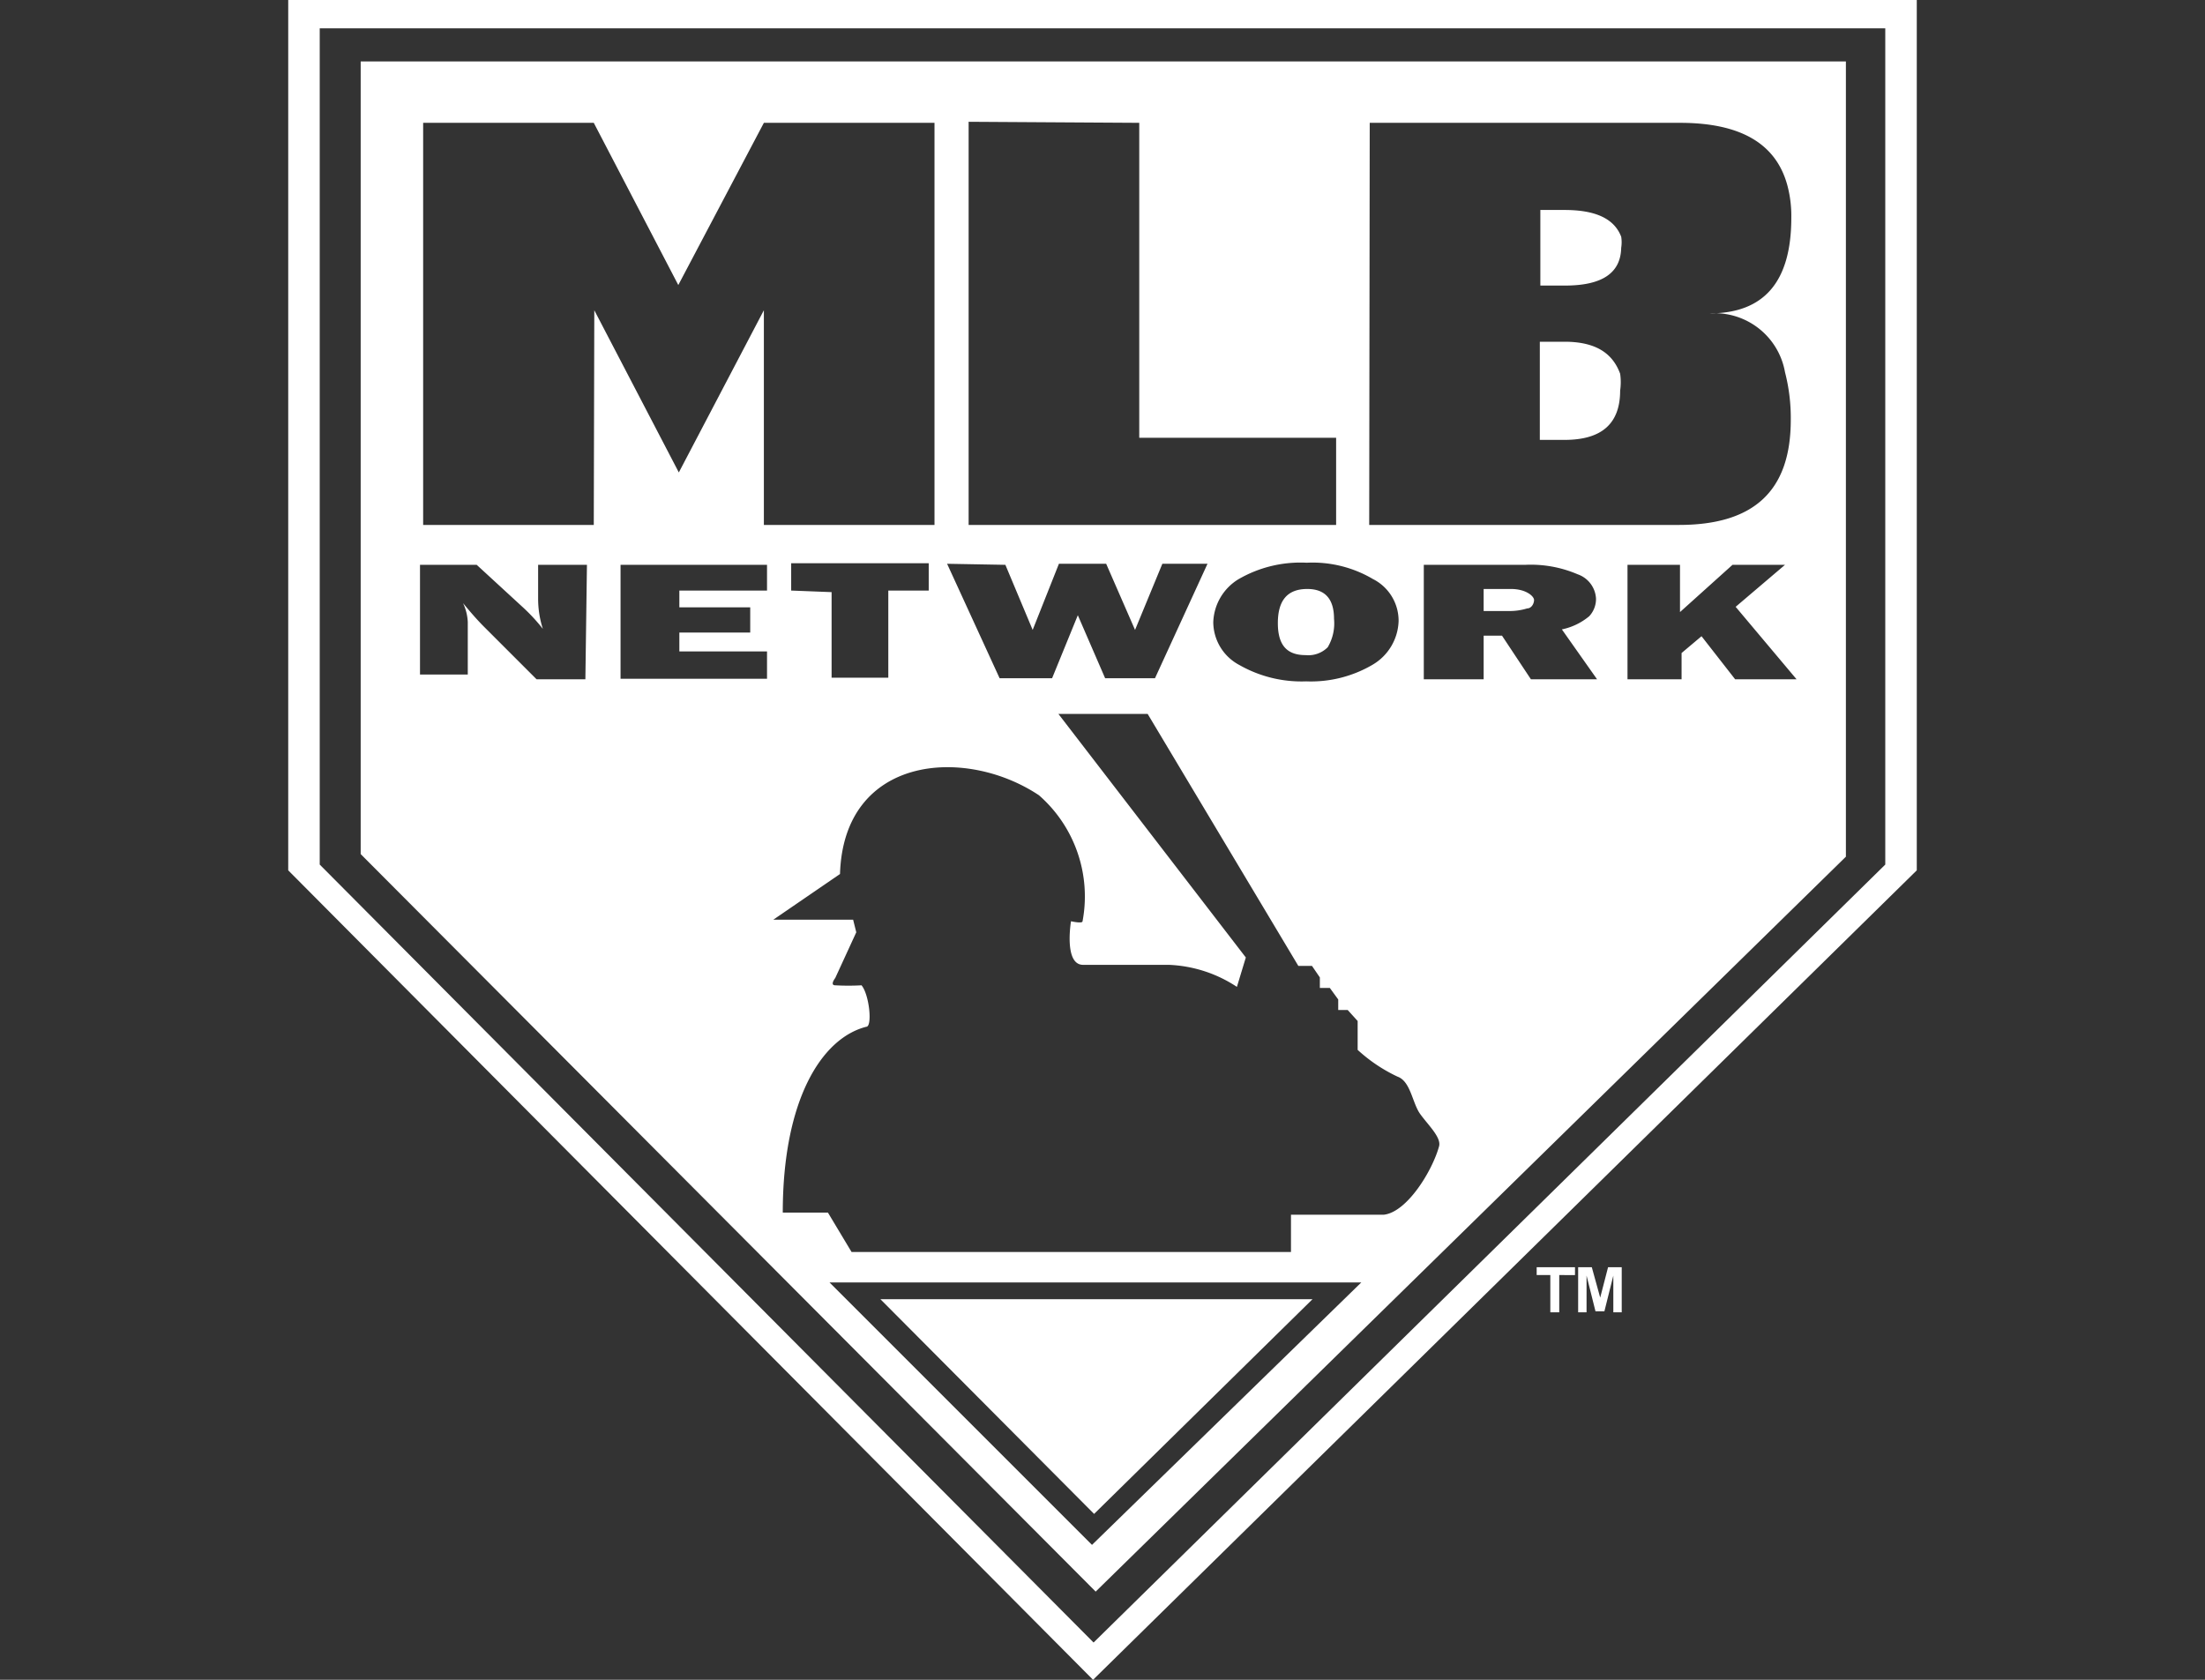
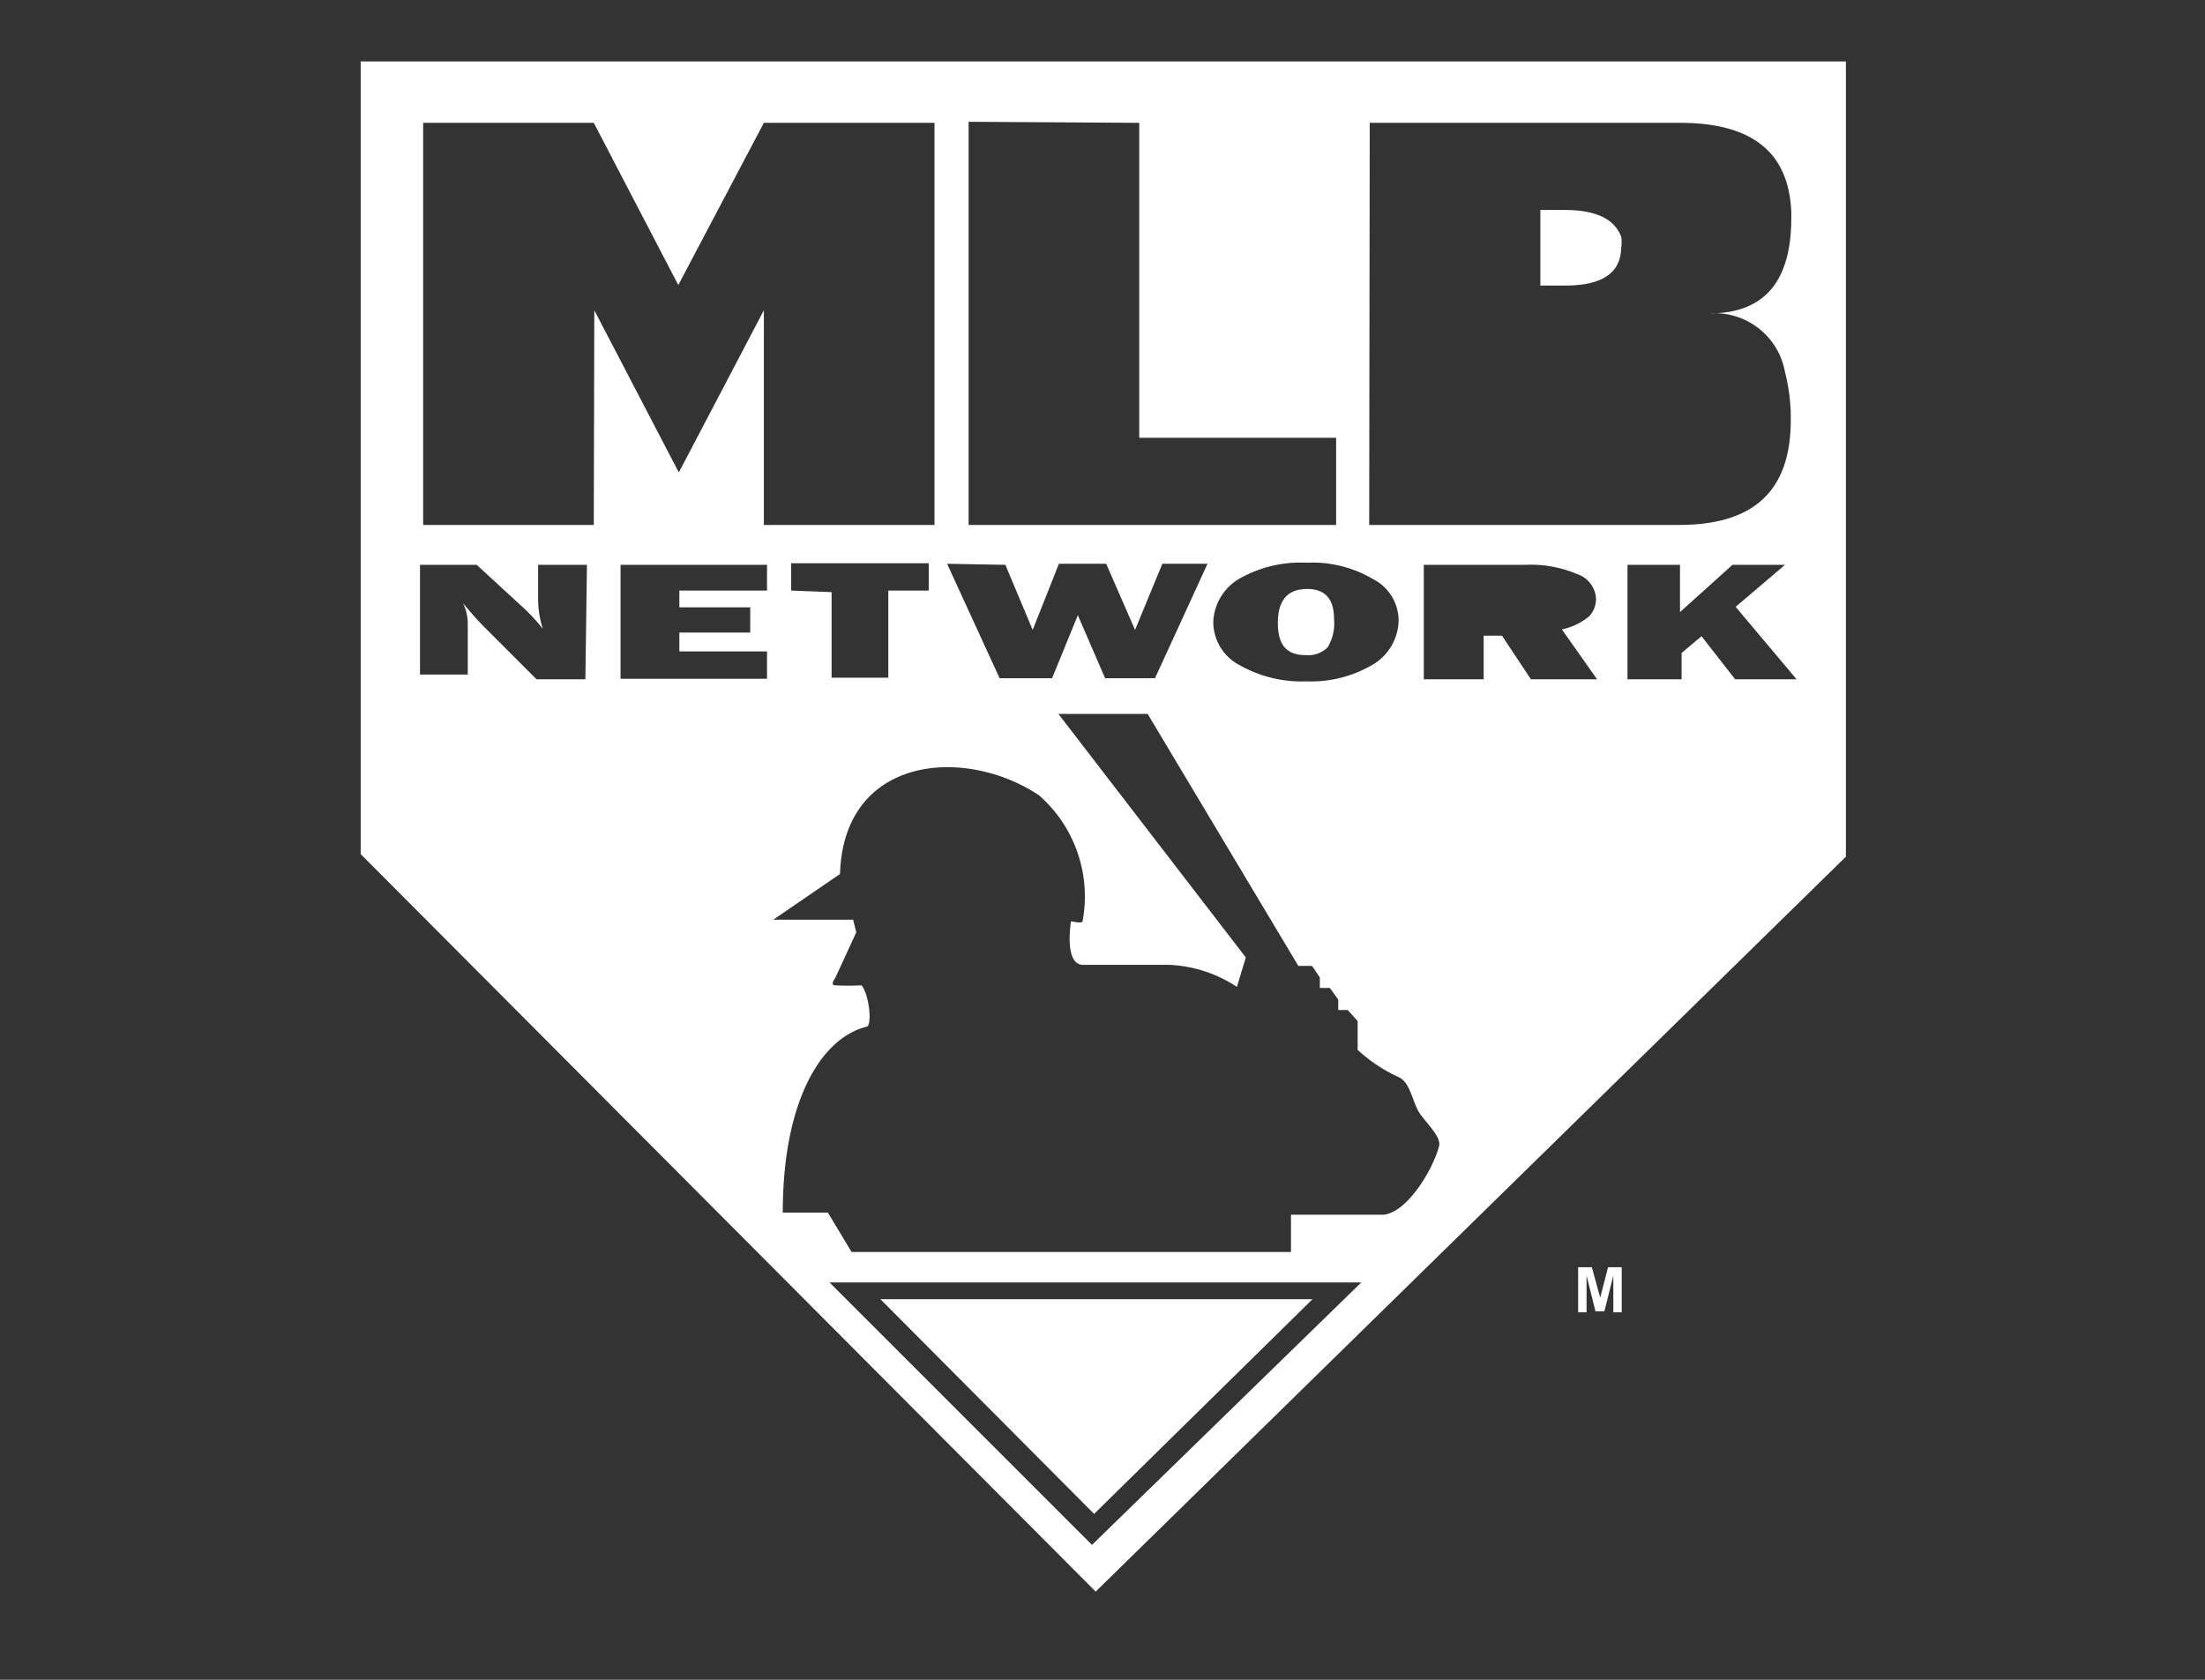
<svg xmlns="http://www.w3.org/2000/svg" viewBox="0 0 42 32">
  <rect x="0" y="0" width="42" height="32" fill="#333333" stroke="none" />
  <defs>
    <style>.cls-1{fill:#fff;}</style>
  </defs>
  <title>MLBN</title>
  <g id="logo_cutout" data-name="logo cutout">
-     <path class="cls-1" d="M5.49,0V16.58L20.82,32,36.51,16.58V0ZM35.91,16.47,20.83,31.29,6.09,16.47V.54H35.91Z" />
-     <path class="cls-1" d="M29.8,6.51h-.47V8.38h.47c.71,0,1.06-.31,1.06-.94a1.12,1.12,0,0,0,0-.32C30.71,6.71,30.37,6.51,29.8,6.51Z" />
    <path class="cls-1" d="M24.9,11.22c-.38,0-.56.22-.56.65s.18.61.53.61a.52.52,0,0,0,.42-.15.89.89,0,0,0,.12-.54Q25.41,11.22,24.9,11.22Z" />
-     <path class="cls-1" d="M28.78,11.22h-.52v.42h.48a1.13,1.13,0,0,0,.35-.05c.08,0,.13-.09.13-.16S29.07,11.22,28.78,11.22Z" />
    <path class="cls-1" d="M29.8,4h-.46V5.44h.47c.71,0,1.06-.24,1.07-.72a.66.66,0,0,0,0-.21C30.75,4.17,30.4,4,29.8,4Z" />
    <polygon class="cls-1" points="20.84 28.84 25 24.75 16.77 24.75 20.84 28.84" />
    <path class="cls-1" d="M6.87,1.17v15.1l14,14.05,14.29-14V1.17ZM26.09,2.34H32c1.16,0,1.84.4,2.05,1.21a2.25,2.25,0,0,1,.07.6c0,1.22-.52,1.82-1.56,1.82A1.36,1.36,0,0,1,34,7.09a3.49,3.49,0,0,1,.11.91c0,1.36-.71,2-2.13,2H26.08Zm.55,9.49a1,1,0,0,1-.49.83,2.32,2.32,0,0,1-1.27.32,2.39,2.39,0,0,1-1.27-.31.93.93,0,0,1-.5-.82,1,1,0,0,1,.47-.81,2.35,2.35,0,0,1,1.31-.32,2.26,2.26,0,0,1,1.26.31A.89.89,0,0,1,26.64,11.83ZM21.7,2.34v6h3.75V10h-7l0-7.68Zm-2.55,8.42L19.67,12l.5-1.26h.9L21.62,12l.52-1.26H23l-1,2.18h-.95l-.52-1.2-.49,1.2h-1l-1-2.18Zm-8,2.18h-.93l-1-1c-.13-.13-.26-.28-.4-.45a.94.94,0,0,1,.09.36v1H8V10.76H9.08l.87.8a3.45,3.45,0,0,1,.39.42,1.88,1.88,0,0,1-.09-.57v-.65h.93ZM11.31,10H8.06V2.34h3.25l1.61,3.09,1.63-3.09H17.8V10H14.55V5.91L12.93,9,11.32,5.91Zm3.76,1.25v-.52h2.62v.52h-.77v1.66H15.84V11.28Zm-.46,0H12.94v.32h1.35v.48H12.94v.36h1.67v.52H11.82V10.76h2.79ZM20.8,29.43l-5-5H25.93Zm6.61-7.59c-.13.47-.61,1.25-1.05,1.3H24.59v.71H16.22l-.45-.75h-.86c0-2.13.73-3.32,1.59-3.54.12,0,.06-.61-.09-.79a4.5,4.5,0,0,1-.5,0c-.11,0,0-.14,0-.14l.4-.87-.06-.24H14.73S16,16.65,16,16.65c.07-2.26,2.38-2.44,3.79-1.5a2.56,2.56,0,0,1,.83,2.4c0,.05-.22,0-.22,0s-.14.83.23.83h1.63a2.53,2.53,0,0,1,1.3.42l.17-.56-3.57-4.64h1.7l2.87,4.8.26,0,.15.22v.2l.19,0,.16.22v.2l.18,0,.19.21V20a3,3,0,0,0,.76.51c.25.09.28.5.43.71S27.46,21.67,27.41,21.84Zm1.75-8.9-.55-.83h-.35v.83H27.12V10.76h1.93a2.26,2.26,0,0,1,1,.18.52.52,0,0,1,.35.46.48.48,0,0,1-.13.34,1.19,1.19,0,0,1-.52.25l.67.95Zm3.89,0-.64-.82-.38.32v.5H31V10.76H32v.9l1-.9h1l-.94.8,1.16,1.38Z" />
-     <path class="cls-1" d="M29.53,25v-.71h-.26v-.15H30v.15H29.7V25Z" />
    <path class="cls-1" d="M30.06,25v-.86h.26l.16.58.15-.58h.26V25h-.16V24.3l-.17.68h-.17l-.17-.68V25Z" />
  </g>
</svg>